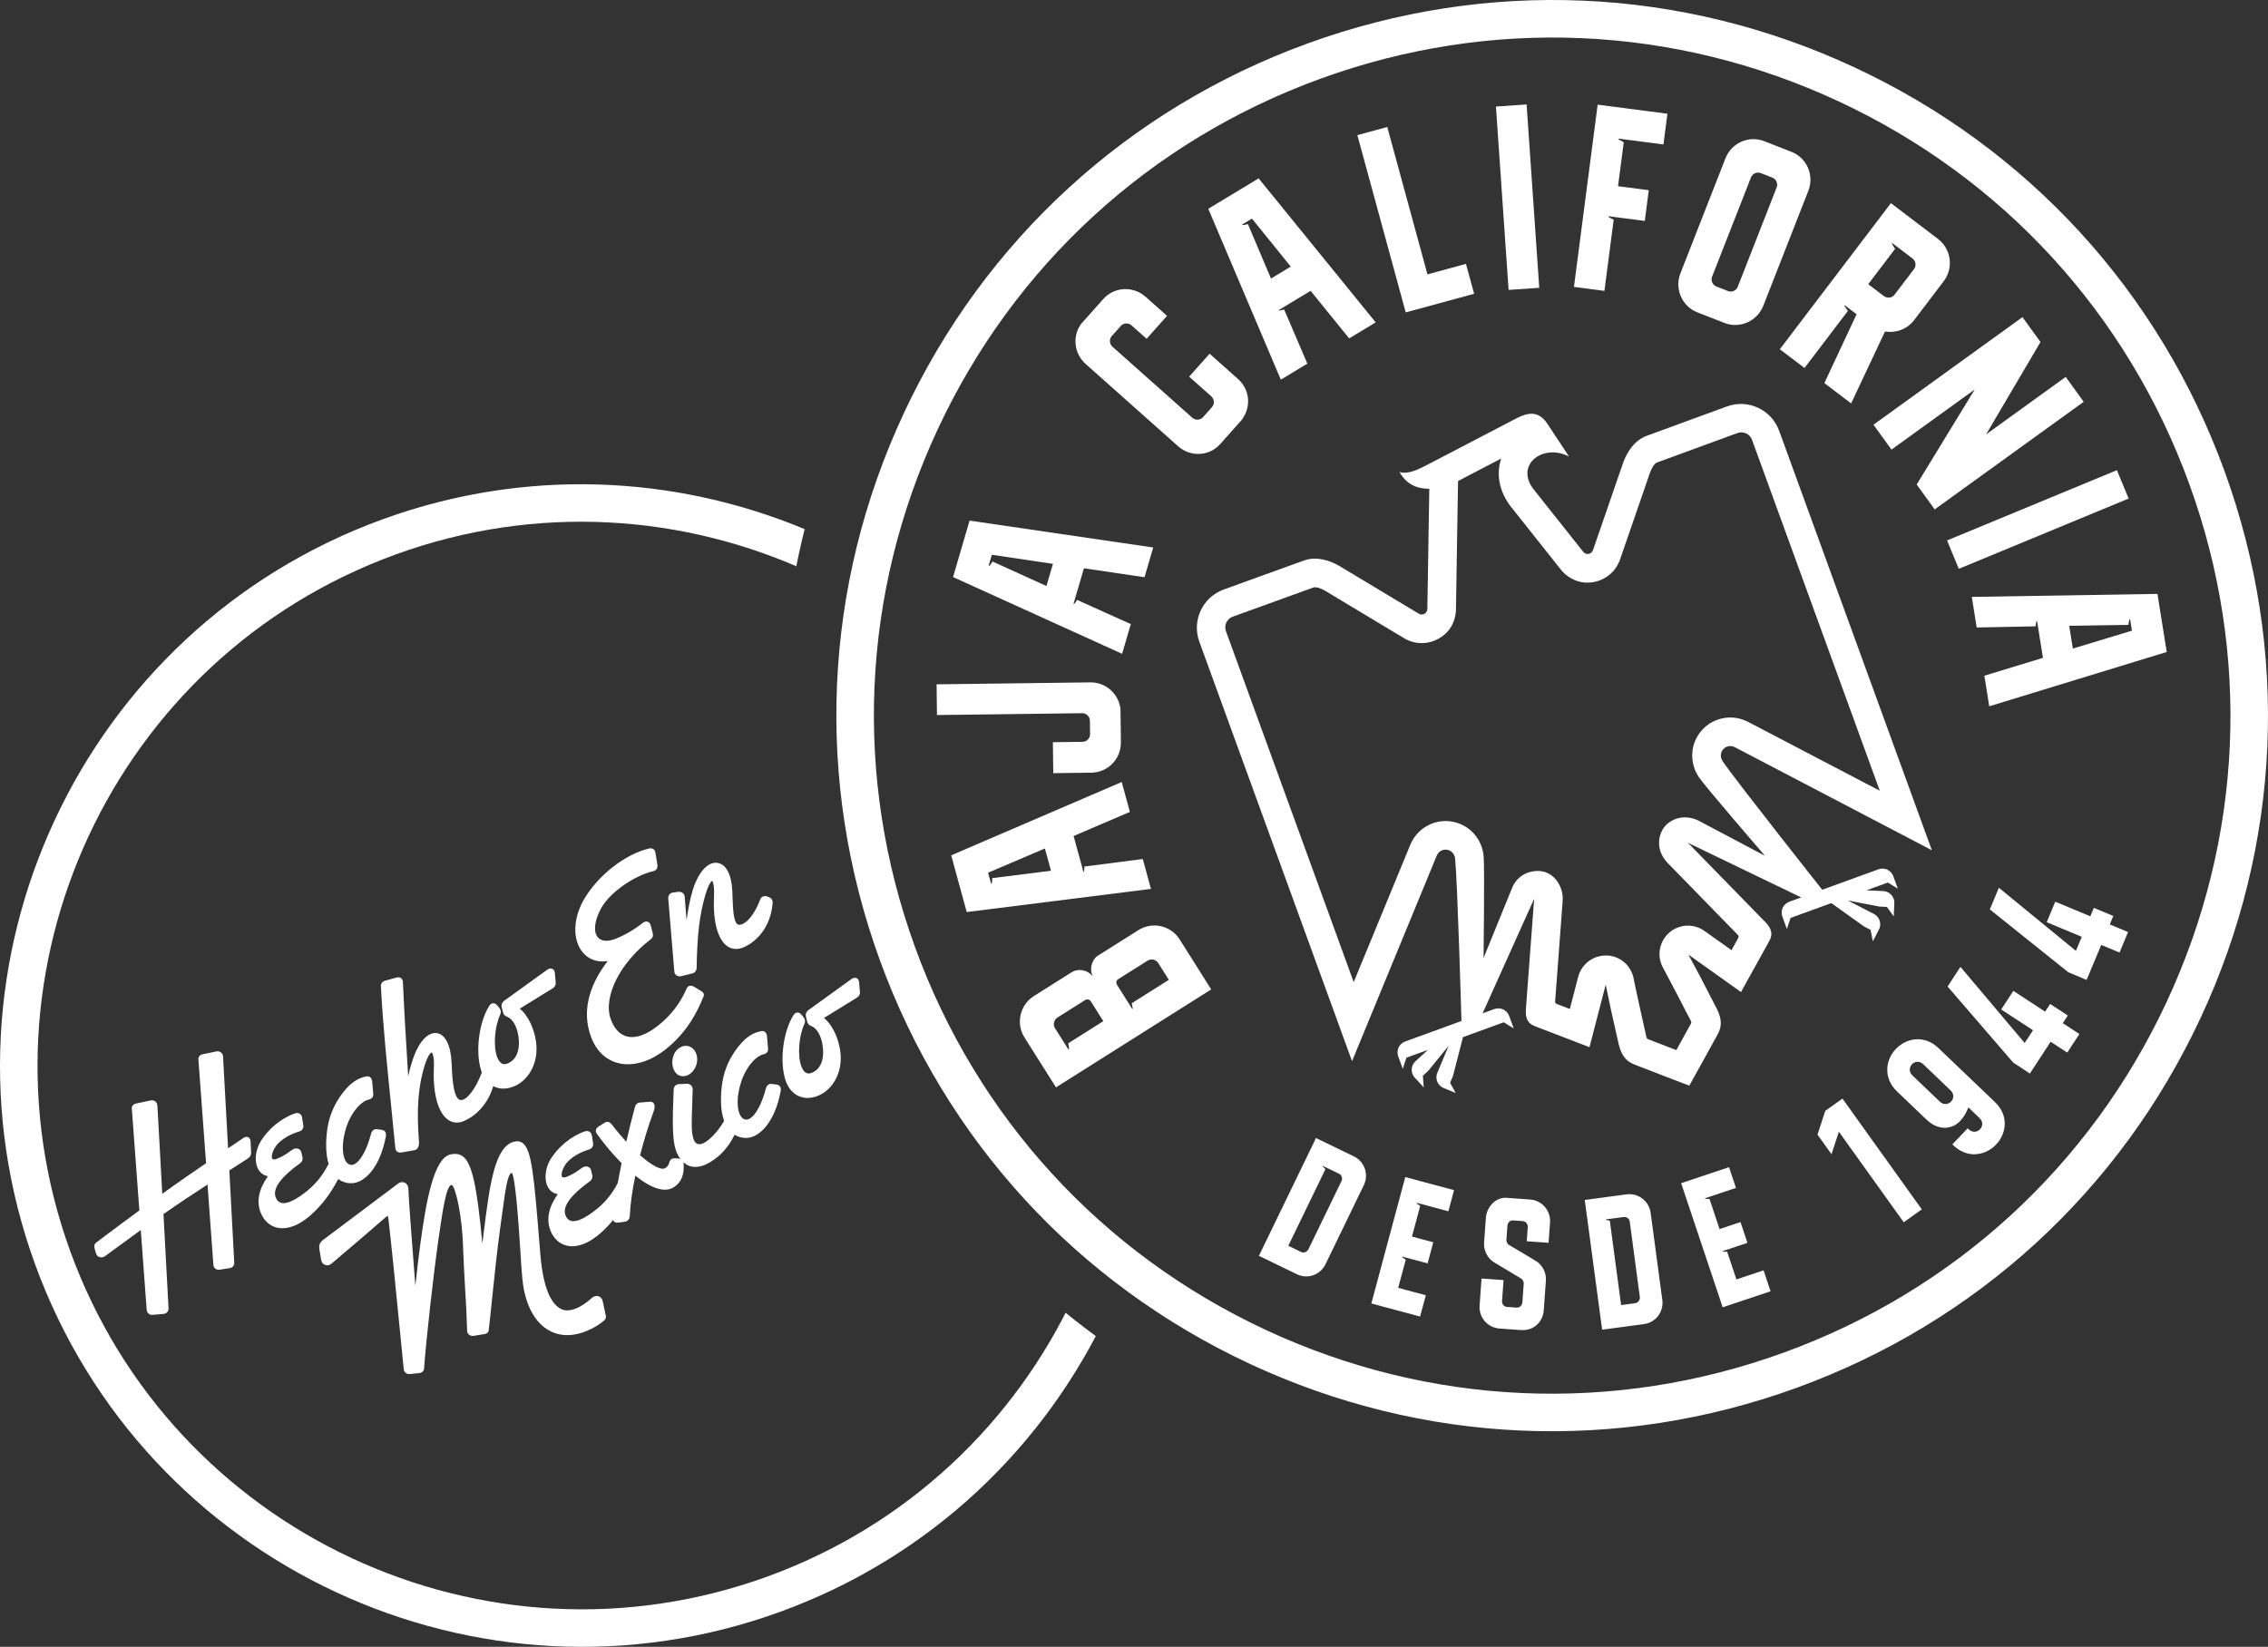
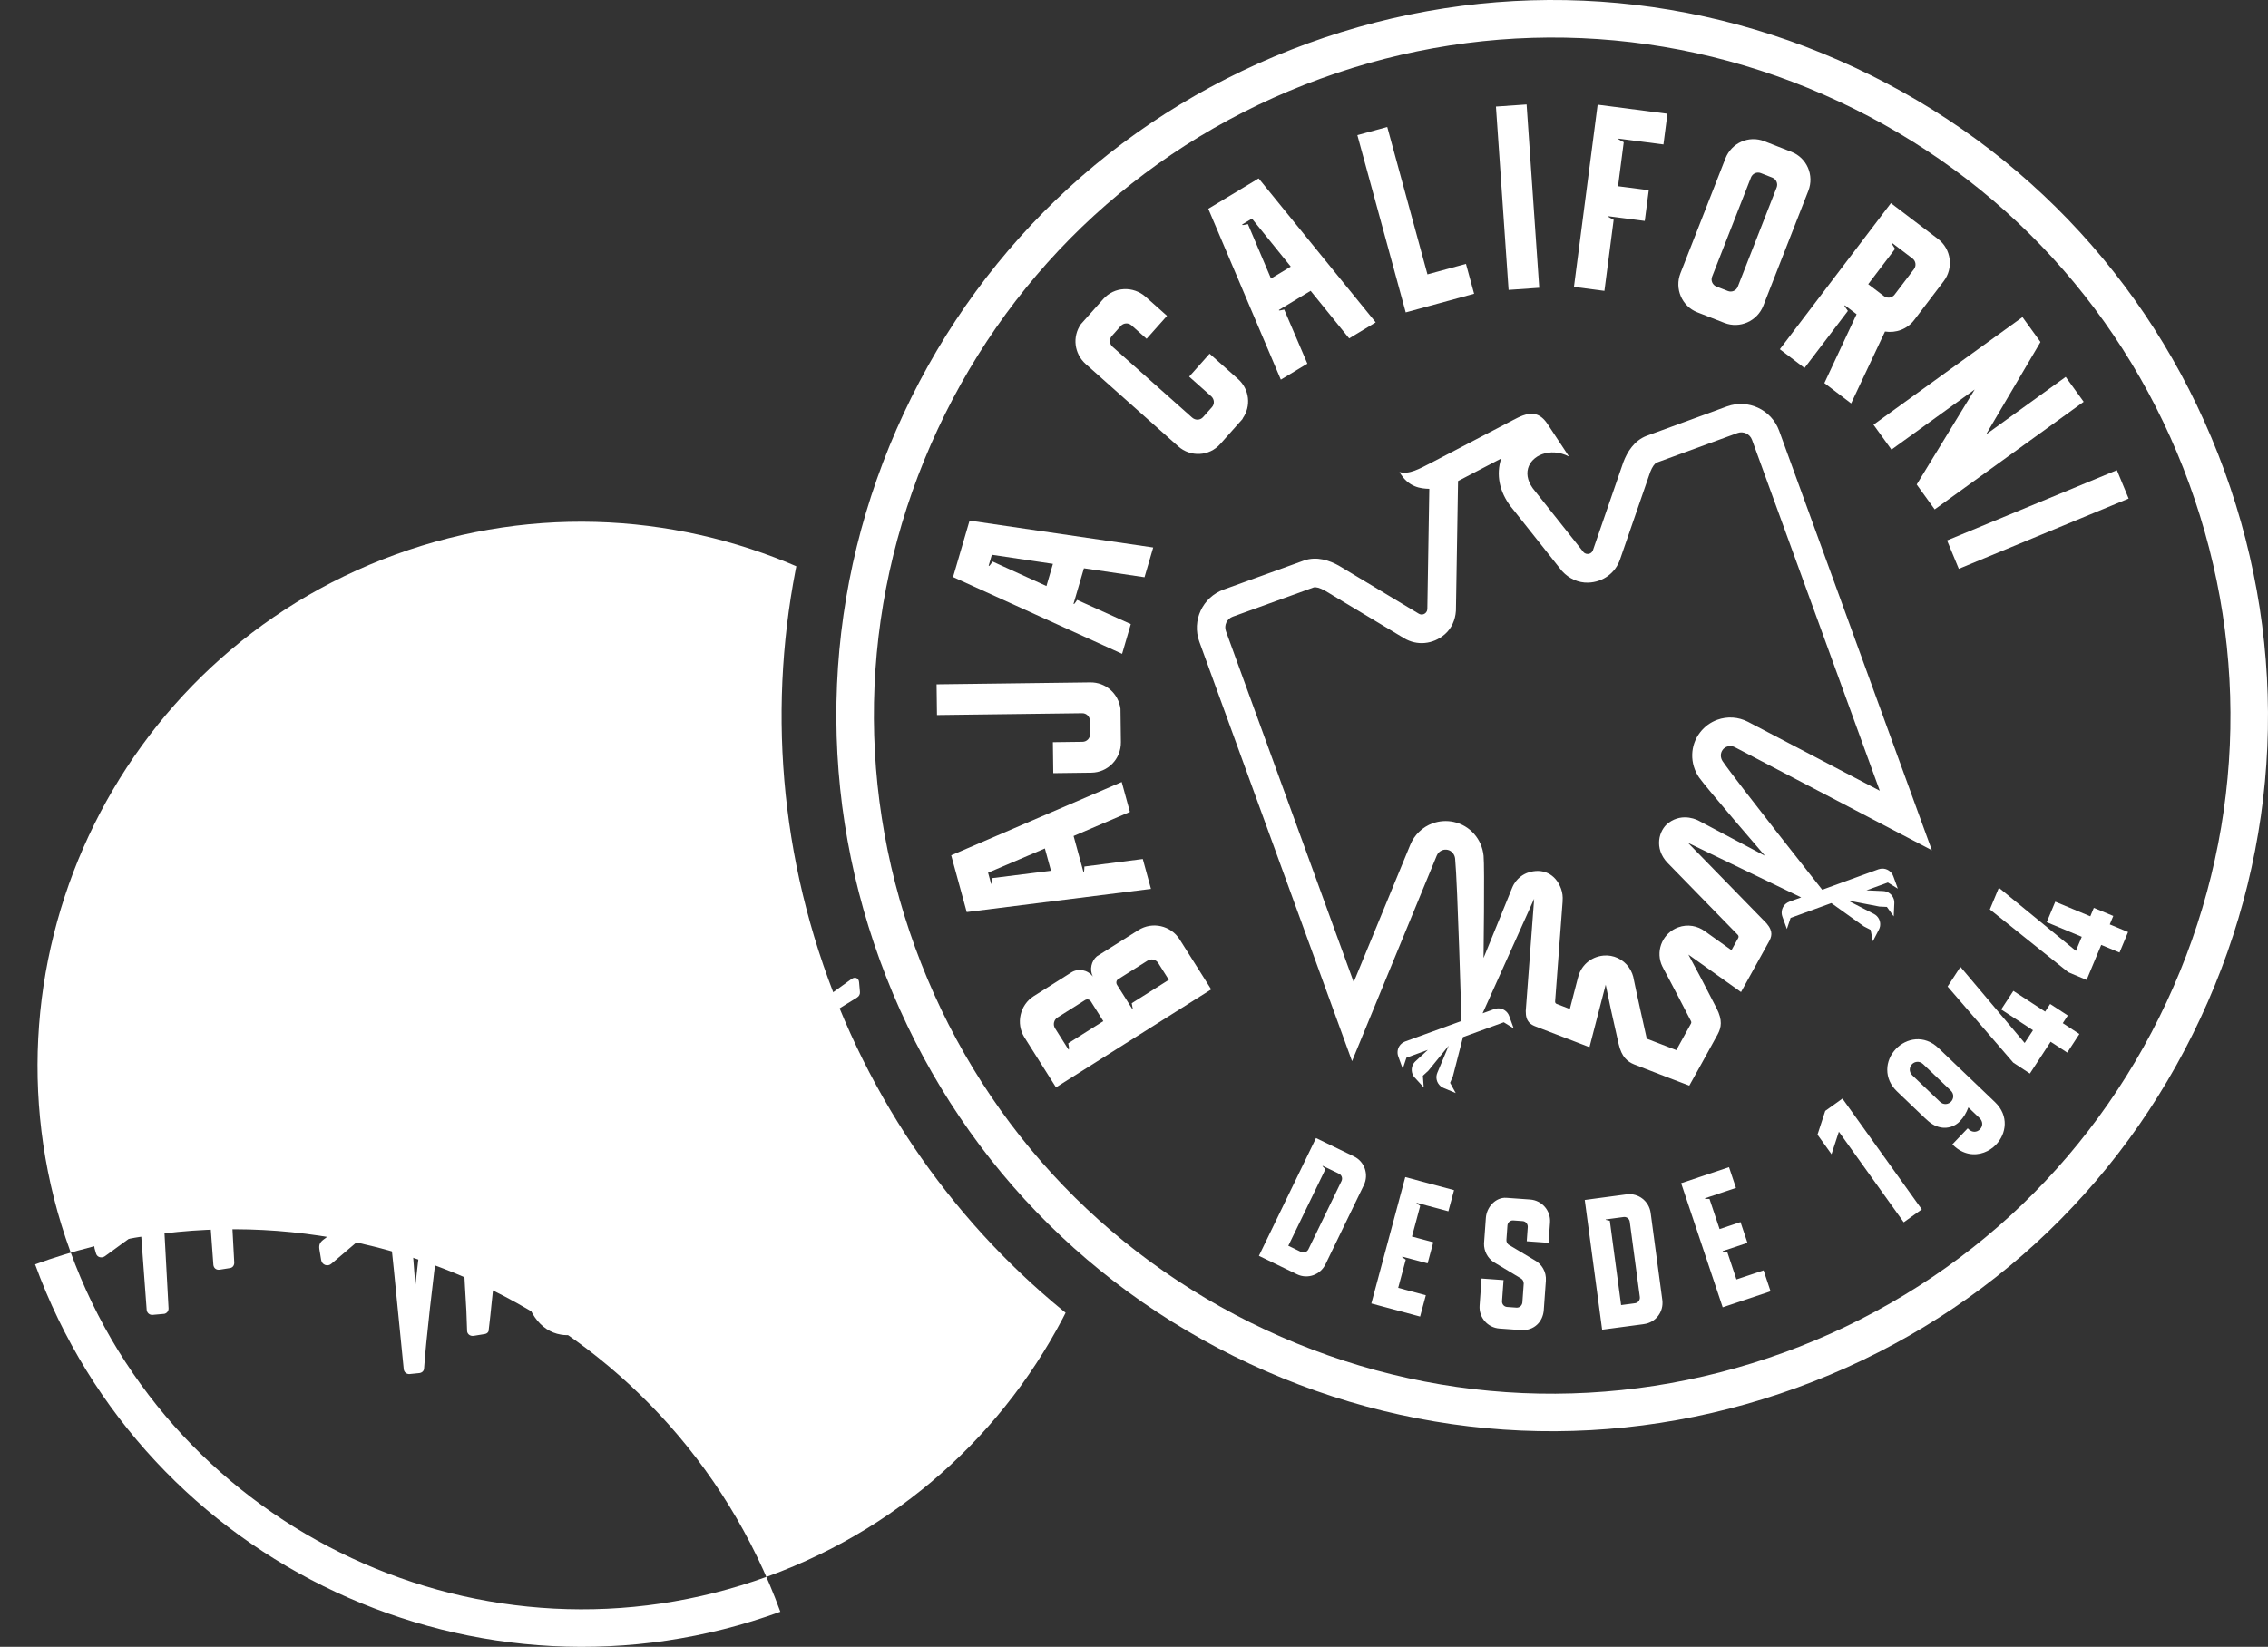
<svg xmlns="http://www.w3.org/2000/svg" id="Layer_1" version="1.1" viewBox="0 0 394.366 286.441">
  <rect x="0" y="0" width="394.366" height="286.441" fill="#333333" stroke="none" />
  <defs>
    <style>
      .st0 {
        fill: none;
      }

      .st1 {
        fill: #fff;
      }

      .st2 {
        clip-path: url(#clippath);
      }
    </style>
    <clipPath id="clippath">
      <path class="st0" d="M144.019,170.284c-9.494-26.086-10.377-53.207-4.104-78.25-22.593-9.408-48.627-10.72-73.383-1.71C14.144,109.39-12.964,167.522,6.103,219.909c19.067,52.387,77.198,79.495,129.585,60.429,24.556-8.937,43.559-26.459,54.854-47.948-20.606-15.123-37.126-36.285-46.523-62.106Z" />
    </clipPath>
  </defs>
  <g>
    <path class="st1" d="M18.274,218.476l.002-.002c1.905-1.402,4.111-3.02,6.204-4.528l1.026,13.877c.042.533.492.917,1.029.876l1.893-.168c.097-.002.191-.02.279-.052.137-.05.261-.134.363-.248.16-.18.245-.412.239-.663l-.885-16.396c2.496-1.761,4.963-3.385,7.662-5.144l1.018,13.977c.035.28.155.508.348.659.194.152.445.214.736.178l1.792-.285c.461-.063.764-.444.753-.953l-.857-16.03,3.142-2.028c.557-.336.66-.72.644-1.196l-.086-1.762c-.001-.363-.155-.658-.412-.789-.246-.125-.546-.082-.815.11-.509.351-1.016.69-1.511,1.021-.4.268-.793.531-1.176.792l-.877-15.95c-.024-.304-.148-.553-.36-.718-.212-.167-.497-.231-.817-.178l-2.368.493c-.499.093-.803.495-.738.957l1.332,17.992c-2.391,1.63-4.957,3.395-7.617,5.317l-.847-15.341c-.024-.304-.148-.553-.36-.719-.212-.166-.497-.23-.818-.177l-2.525.541c-.501.092-.804.495-.738.957l1.304,17.64c-2.084,1.512-4.273,3.158-6.799,5.056l-.671.507c-.305.183-.429.548-.329.994l.247.871c.081.327.289.568.586.676.32.118.706.055,1.008-.162Z" />
    <path class="st1" d="M44.969,203.485c.374.604.938.976,1.622,1.084-1.612,2.28-2.031,4.43-1.245,6.398.56,1.365,1.571,2.275,2.844,2.564.854.193,1.786.105,2.756-.248,1.038-.378,2.117-1.059,3.182-2.022,2.304-2.077,3.672-4.276,4.69-6.196.67.506,1.476.759,2.353.735,2.135-.045,4.902-2.613,5.924-8.151.06-.339.021-.6-.12-.8-.121-.172-.305-.28-.556-.322l-.811-.114c-.503-.086-.891.166-1.07.709-.691,2.702-1.782,4.745-2.846,5.331-.306.17-.589.208-.867.117-.389-.124-.694-.465-.905-1.012-.695-1.793-.168-5.147,1.173-7.478.895-1.558,2.013-2.592,3.048-2.84.718-.163.784-.681.761-.98l-.19-2.18c-.025-.31-.159-.577-.367-.73-.181-.134-.412-.177-.633-.127-.744.127-1.868.512-3.008,1.61-1.218,1.212-3.335,3.841-3.831,7.836-.287,2.334-.192,4.287.281,5.811-.06.064-.112.135-.158.215-1.01,1.966-2.381,3.572-4.194,4.911-2.187,1.649-3.356,1.779-3.951,1.596-.443-.136-.757-.491-.955-1.073-.447-1.509.974-3.423,4.364-5.868.27-.231.403-.58.346-.932l-.197-.874c-.079-.317-.275-.548-.554-.65-.323-.119-.717-.05-1.055.193-1.156.839-1.82,1.228-2.632,1.543-.395.152-.683.168-.799.036-.2-.228-.121-.977.358-1.835.973-1.766,3.371-2.658,4.357-2.962.453-.134.724-.566.658-1.044l-.215-1.36c-.035-.28-.184-.519-.41-.658-.235-.145-.532-.169-.808-.069-2.335.781-4.744,2.761-6.014,4.928-.966,1.639-1.099,3.657-.324,4.906Z" />
    <path class="st1" d="M69.023,200.275c.127.109.357.228.73.182l.906-.152c.628-.104,1.159-.193,1.418-.251.038-.009.079-.02.121-.035.322-.117.731-.463.653-1.465-.439-5.547-.139-9.611.972-13.179.613-1.971,1.132-2.326,1.228-2.31.085.015.494.539.391,2.669-.203,4.442.723,7.821,2.475,9.041.804.559,1.751.629,2.757.207,2.433-1.072,4.271-3.268,5.092-6.065,1.101.587,2.43.571,3.796-.042,2.469-1.113,4.457-4.423,3.479-8.592-.485-2.106-1.463-3.873-2.663-4.845l5.733-3.543c.385-.232.571-.616.513-1.038l-.148-1.642c-.026-.332-.183-.589-.429-.704-.152-.071-.466-.144-.884.15l-7.532,5.434c-.365.299-.509.719-.39,1.109l.241.953c.139.454.443.585.792.736.561.22,1.355,1.054,1.744,2.682.47,1.99.292,4.598-1.765,5.401-.343.144-.656.155-.923.038-.354-.155-.657-.547-.878-1.139-.703-1.807-.466-5.252.51-7.378.195-.45.157-.798-.131-1.175l-.351-.428c-.197-.263-.464-.407-.734-.397-.255.011-.486.157-.647.411-1.84,2.872-2.486,8.08-1.411,11.375.031.092.064.181.098.269-.745,1.938-1.973,4.159-3.227,4.704-.404.15-.63.056-.762-.031-1.029-.678-1.179-4.144-1.278-6.439-.138-2.957-1.086-4.859-2.534-5.088-1.453-.231-2.976,1.28-3.979,3.942-.333.9-.697,2.003-1.032,3.575-.385-6.212-.73-12.022-.907-16.383-.032-.406-.207-.611-.348-.712-.137-.098-.377-.194-.752-.098l-2.019.557c-.496.15-.755.517-.717.996.356,6.803,1.117,14.263,1.789,20.845.262,2.571.511,5.003.713,7.183.013.362.165.565.29.671Z" />
    <path class="st1" d="M120.624,171.599l-.005-.003c-.339-.195-.599-.17-.757-.115-.158.022-.362.184-.494.511-1.103,2.567-2.826,4.765-5.121,6.535-2.015,1.562-3.867,2.155-5.356,1.713-1.207-.358-2.141-1.4-2.703-3.013-1.351-3.841,1.622-9.777,6.915-13.809.393-.301.509-.622.398-1.119l-.361-1.375c-.076-.299-.256-.513-.505-.602-.259-.093-.547-.034-.825.168-1.505,1.198-3.211,2.194-4.809,2.807-1.324.526-2.419.438-3.023-.244-.853-.963-.634-2.926.571-5.124,1.476-2.653,5.624-5.59,9.051-6.41.532-.123.788-.496.716-1.073l-.347-2.122c-.043-.345-.213-.53-.349-.626-.202-.142-.461-.182-.752-.117-4.14.983-8.77,4.574-11.254,8.733-1.959,3.307-2.104,7.022-.362,9.245,1.036,1.322,2.614,1.883,4.42,1.603-2.559,3.299-4.868,8.092-2.842,13.351.86,2.234,2.459,3.779,4.505,4.352,1.499.42,3.174.301,4.862-.314,1.132-.412,2.27-1.047,3.363-1.891,3.904-3.011,5.731-6.755,6.75-9.278.12-.225.221-.659-.438-1.037l-1.248-.749Z" />
    <path class="st1" d="M133.851,156.11l-.403-.165c-.287-.116-.593-.111-.84.015-.226.115-.387.322-.438.541-.504,1.302-1.584,3.586-3.136,4.256-.337.123-.594.128-.786-0-.72-.478-.799-2.672-.875-4.795-.012-.341-.025-.687-.04-1.036-.134-2.859-1.118-4.674-2.631-4.853-1.687-.201-3.38,1.751-4.312,4.967-.424,1.413-.742,3.168-1.01,5.014l-.323-4.088c-.021-.264-.149-.497-.36-.656-.195-.148-.444-.218-.718-.196l-.999.133c-.469.062-.801.469-.789.982l1.058,12.71c.01.286.137.534.358.699.234.175.542.231.845.153l1.989-.498c.033-.007.066-.017.098-.029.337-.122.576-.466.595-.877.077-5.75.532-9.492,1.57-12.914.656-2.106,1.12-2.26,1.115-2.267.096.051.432.663.332,2.73-.197,4.314.64,7.458,2.297,8.628.804.567,1.789.653,2.828.216,2.262-.964,4.785-3.523,5.079-7.837-.001-.357-.19-.669-.504-.836Z" />
    <path class="st1" d="M102.947,225.726l-0.0.001c-1.845,1.651-3.507,2.393-4.799,2.146-1.579-.345-3.59-2.315-4.195-9.734l-.108-1.333c-.996-12.277-1.369-16.871-3.001-18.021-.419-.295-.911-.361-1.506-.201-3.36.932-4.205,7.577-5.252,15.991l-.215,1.72c-.944-10.161-1.817-13.958-3.367-15.144-.708-.542-1.493-.485-2.099-.374-2.992.548-4.302,8.22-5.286,15.354-.299,2.178-.616,4.854-.895,7.506-.091-1.186-.182-2.362-.271-3.515-.437-5.66-.815-10.548-.956-13.456-.023-.434-.254-.793-.617-.959-.376-.172-.816-.11-1.171.168l-12.98,9.747c-.607.471-.785.87-.704,1.598l.314,1.921c.069.419.337.748.717.88.374.13.78.043,1.075-.227.868-.74,1.734-1.476,2.587-2.2,2.296-1.949,4.464-3.79,6.293-5.405.327-.289.725-.641.903-.722.035.078.09.268.144.732.624,5.475,1.206,11.404,1.768,17.138.29,2.949.579,5.895.873,8.782.021.26.137.492.328.655.19.162.439.241.705.219l1.692-.17c.476-.065.797-.387.815-.81.31-4.526,1.58-15.958,2.473-22.24l.072-.501c.697-4.854,1.317-9.035,2.218-9.174.722.161,1.87,5.577,2.011,10.69.081,2.295.201,4.485.317,6.603l.028.513c.199,3.003.316,5.458.359,7.484-.013.279.088.531.284.712.215.199.518.29.845.249l1.914-.312c.466-.066.761-.406.724-.789l.104-.898c.122-1.054.252-2.169.356-3.32.476-4.618.983-9.427,1.473-13.023.125-.904.238-1.738.342-2.507.645-4.775.981-7.256,1.728-7.528l.006-.002c.644.927,1.174,8.904,1.462,13.232l.011.159c.121,2.222.271,4.11.369,5.136.529,5.436,3.035,9.038,6.699,9.635,1.367.238,2.801-.016,4.083-.483,1.486-.541,2.767-1.366,3.505-2.04.202-.202.288-.547.211-.793l-.543-2.537c-.089-.396-.359-.702-.722-.819-.379-.121-.796-.023-1.12.265Z" />
    <path class="st1" d="M118.327,182.156c-1.205.618-1.753,2.304-1.221,3.76.434,1.208,1.472,1.455,2.311,1.163l.008-.003c1.153-.42,2.115-1.942,1.712-3.55-.188-.707-.606-1.23-1.178-1.474-.515-.22-1.108-.182-1.632.105Z" />
    <path class="st1" d="M132.356,179.348c-.744.129-1.865.515-3.001,1.609-1.218,1.213-3.335,3.843-3.831,7.836-.31,2.527-.178,4.598.392,6.161-1.196,2.067-2.7,3.461-3.608,3.887-.298.136-.728.266-1.092.097-.384-.179-.576-.637-.675-1.005-.345-1.078-.287-2.72-.19-5.439.031-.875.066-1.859.092-2.959.013-.289-.073-.54-.249-.728-.177-.188-.432-.294-.737-.299l-1.413.058c-.49.01-.861.376-.901.897-.243,5.582-.251,8.753.377,10.595.207.598.479,1.103.795,1.527-.093-.035-.191-.065-.307-.076l-.634-.04c-.794-.08-.955.569-1.008.783-.096.389-.338.702-.718.931-.664.402-2.287-.433-4.344-2.242.65-2.594,1.445-5.17,2.365-7.661.22-.611.217-1.091-.009-1.388-.146-.191-.371-.285-.635-.264l-1.682.133c-.469.011-.818.297-.932.761-.461,1.761-1.025,3.915-1.518,6.068-.816-.911-1.708-1.939-2.525-3.027-.492-.643-1.016-.425-1.227-.3l-1.037.672c-.278.167-.443.372-.49.607-.045.224.019.457.189.689,1.417,1.954,2.856,3.658,4.279,5.066-.241,1.179-.468,2.351-.675,3.489l-.023.044c-1.009,1.966-2.38,3.572-4.194,4.911-2.187,1.65-3.355,1.779-3.95,1.596-.443-.136-.756-.491-.955-1.073-.447-1.508.973-3.423,4.364-5.868.27-.231.404-.58.346-.931l-.197-.875c-.079-.316-.276-.548-.554-.651-.323-.119-.715-.048-1.054.193-1.154.838-1.817,1.227-2.632,1.543-.392.158-.683.169-.799.036-.2-.228-.121-.976.358-1.835.972-1.766,3.37-2.659,4.356-2.962.459-.135.724-.566.658-1.044l-.215-1.36c-.035-.28-.184-.519-.41-.658-.235-.144-.532-.169-.808-.07-2.326.781-4.745,2.762-6.014,4.928-.966,1.639-1.099,3.657-.325,4.907.374.604.938.976,1.622,1.084-1.612,2.28-2.031,4.429-1.246,6.398.561,1.365,1.571,2.275,2.845,2.564.854.194,1.786.105,2.756-.248,1.038-.378,2.117-1.059,3.183-2.022.752-.678,1.438-1.399,2.08-2.187.043.109.104.189.162.245.124.121.355.255.756.205l1.117-.16c.521-.065.866-.477.875-1.038.091-1.988.423-4.389.961-6.969,2.815,2.26,5.102,2.972,6.633,2.043,1.302-.785,1.897-2.159,1.768-4.074-.004-.122-.027-.226-.056-.324.244.222.501.416.785.548.804.375,1.73.376,2.76.001.027-.01.054-.02.081-.03,1.028-.412,3.555-1.739,5.292-5.281.615.387,1.317.572,2.091.552,2.136-.045,4.902-2.614,5.923-8.152.06-.339.021-.6-.12-.801-.121-.171-.305-.279-.556-.321l-.81-.113c-.502-.085-.891.165-1.07.709-.691,2.703-1.781,4.745-2.846,5.331-.307.167-.59.207-.868.116-.389-.124-.694-.464-.905-1.011-.695-1.793-.168-5.147,1.173-7.478.895-1.558,2.011-2.593,3.048-2.84.681-.159.789-.617.76-.98l-.19-2.18c-.025-.31-.158-.576-.367-.73-.179-.132-.406-.177-.64-.127Z" />
    <path class="st1" d="M148.065,170.279l-7.533,5.435c-.366.299-.511.719-.391,1.11l.241.953c.139.454.443.585.792.736.561.22,1.355,1.053,1.744,2.682.47,1.99.292,4.598-1.765,5.4-.343.144-.656.154-.923.038-.354-.155-.657-.547-.878-1.139-.704-1.808-.466-5.253.51-7.378.194-.45.157-.798-.131-1.175l-.351-.428c-.196-.263-.463-.407-.733-.397-.256.009-.486.156-.647.41-1.841,2.872-2.486,8.081-1.411,11.375.437,1.315,1.262,2.295,2.324,2.759.94.412,2.013.413,3.126.008.141-.051.282-.11.425-.173,2.469-1.114,4.457-4.424,3.479-8.592-.485-2.106-1.463-3.873-2.663-4.845l5.733-3.544c.385-.233.571-.616.512-1.038l-.147-1.642c-.026-.333-.183-.589-.43-.704-.152-.07-.468-.145-.883.149Z" />
  </g>
  <g>
    <path class="st1" d="M312.443,241.372c-31.226,11.365-65.008,9.889-95.124-4.155-30.116-14.044-52.96-38.975-64.325-70.201-11.365-31.226-9.889-65.008,4.155-95.124,14.044-30.116,38.975-52.96,70.2-64.325,31.226-11.365,65.008-9.889,95.124,4.155,30.116,14.044,52.96,38.975,64.325,70.2,11.365,31.226,9.889,65.008-4.154,95.124-14.044,30.116-38.975,52.96-70.2,64.325ZM229.581,13.698c-29.588,10.769-53.212,32.415-66.519,60.952-13.307,28.537-14.706,60.547-3.937,90.136,10.769,29.588,32.416,53.212,60.952,66.52,28.537,13.307,60.547,14.706,90.136,3.937,29.588-10.769,53.212-32.415,66.519-60.952,13.307-28.537,14.705-60.548,3.937-90.136-10.769-29.588-32.415-53.212-60.952-66.519-28.537-13.307-60.547-14.706-90.136-3.937Z" />
    <path class="st1" d="M178.134,180.44c-1.535-2.433-.771-5.669,1.623-7.181l6.526-4.119c1.197-.755,2.825-.487,3.744.714-.616-1.231-.249-2.705.696-3.517l7.221-4.557c2.432-1.536,5.644-.81,7.181,1.623l5.483,8.688-26.991,17.037-5.484-8.688ZM189.679,174.178c-.243-.386-.699-.423-1.007-.228l-4.788,3.022c-.618.39-.842,1.233-.427,1.889l.828,1.314,1.462,2.316c.074.116.151.067.116-.073.052-.087-.002-.431-.116-.953l6.101-3.851-2.17-3.437ZM201.411,167.529c-.414-.657-1.233-.842-1.889-.427l-5.135,3.242c-.271.171-.37.612-.151.959l2.169,3.437.439.695c.073.115.15.067.116-.073-.024-.039-.079-.382-.168-.866l6.449-4.071-1.829-2.896Z" />
    <path class="st1" d="M165.397,148.767l29.652-12.749,1.421,5.198-9.79,4.192,1.458,5.329.229.838c.025.088.113.063.133-.036.032-.056.035-.389.06-.821l10.152-1.309,1.421,5.198-32.037,4.028-2.698-9.866ZM182.748,151.453l-1.06-3.875-9.877,4.216.277,1.013.229.837c.035.132.124.108.131-.036.044-.012.068-.445.092-.877l10.208-1.277Z" />
    <path class="st1" d="M189.516,125.356c-.009-.731-.611-1.317-1.342-1.307l-25.25.32-.068-5.343,26.712-.339c2.695-.035,4.912,1.947,5.264,4.591l.073,5.799c.037,2.922-2.261,5.28-5.138,5.317l-6.621.084-.068-5.387,5.159-.066c.731-.009,1.317-.611,1.307-1.341l-.029-2.329Z" />
    <path class="st1" d="M168.589,90.55l31.934,4.677-1.512,5.172-10.533-1.558-1.552,5.302-.243.833c-.026.087.062.113.132.039.057-.031.234-.312.481-.668l9.332,4.204-1.512,5.171-29.396-13.354,2.87-9.817ZM181.96,101.93l1.127-3.856-10.621-1.584-.295,1.008-.243.833c-.039.131.049.157.131.038.043.013.291-.343.538-.699l9.363,4.261Z" />
    <path class="st1" d="M191.825,52.025c1.943-2.183,5.234-2.309,7.383-.397l3.718,3.309-3.552,3.99-2.626-2.337c-.546-.486-1.383-.438-1.869.109l-1.548,1.739c-.485.546-.437,1.383.109,1.869l13.847,12.325c.58.515,1.418.467,1.903-.079l1.548-1.739c.486-.546.437-1.384-.143-1.899l-3.82-3.4,3.552-3.991,4.945,4.402c2.012,1.791,2.314,4.749.788,6.875l.034.03-3.916,4.4c-1.912,2.148-5.17,2.305-7.318.393l-16.063-14.298c-2.012-1.791-2.378-4.745-.856-6.935l3.885-4.366Z" />
    <path class="st1" d="M218.854,31.024l20.354,25.049-4.613,2.785-6.703-8.274-4.729,2.856-.744.449c-.078.047-.031.125.071.117.063.015.384-.071.807-.166l4.028,9.41-4.612,2.785-12.615-29.723,8.757-5.287ZM221.002,48.45l3.439-2.078-6.75-8.352-.898.543-.743.449c-.117.07-.07.149.071.117.024.039.447-.056.87-.151l4.013,9.473Z" />
    <path class="st1" d="M241.22,22.086l6.991,25.637,6.696-1.826,1.417,5.198-11.893,3.243-8.409-30.835,5.198-1.417Z" />
    <path class="st1" d="M262.318,50.426l-2.199-31.891,5.33-.367,2.199,31.89-5.33.368Z" />
    <path class="st1" d="M289.939,19.781l-.695,5.343-6.837-.888-.905-.118c-.136-.017-.147.073-.018.136.039.051.429.24.858.48l-.994,7.653,5.343.694-.694,5.343-5.343-.693-.905-.118c-.136-.018-.148.073-.018.136.039.051.43.24.858.48l-1.607,12.362-5.298-.689,4.12-31.698,12.135,1.577Z" />
    <path class="st1" d="M311.502,26.409c2.679,1.049,3.998,4.066,2.933,6.787l-7.824,19.982c-1.048,2.678-4.083,4.04-6.761,2.991l-4.72-1.848c-2.678-1.048-3.981-4.108-2.932-6.787l7.824-19.982c1.065-2.721,4.083-4.04,6.761-2.991l4.719,1.847ZM308.928,32.61c.267-.681-.07-1.45-.75-1.716l-1.998-.783c-.68-.267-1.449.07-1.716.75l-6.759,17.261c-.266.681.07,1.449.75,1.716l1.998.782c.68.266,1.449-.07,1.716-.75l6.758-17.261Z" />
    <path class="st1" d="M317.226,66.631l5.601-11.973-1.235-.94-.764-.58c-.072-.055-.128.018-.083.109.037.028.253.421.57.834l-7.543,9.924-4.29-3.26,19.314-25.41,8.179,6.217c2.326,1.768,2.743,5.068,1.003,7.358l-5.139,6.761c-1.216,1.599-3.175,2.29-5.072,1.995l-5.888,12.501-4.653-3.537ZM324.852,49.429l2.726,2.072c.582.442,1.413.329,1.856-.253l3.371-4.435c.441-.582.328-1.413-.253-1.855l-3.49-2.653c-.072-.055-.128.018-.083.109.009.065.253.422.542.871l-4.67,6.143Z" />
    <path class="st1" d="M345.346,75.555l13.843-9.998,3.128,4.33-25.909,18.714-3.128-4.331,10.088-16.523-14.473,10.453-3.127-4.33,25.909-18.714,3.127,4.331-9.458,16.069Z" />
    <path class="st1" d="M338.559,94l29.532-12.222,2.043,4.936-29.532,12.222-2.042-4.936Z" />
-     <path class="st1" d="M376.754,113.4l-30.86,9.447-.848-5.32,10.187-3.103-.869-5.456-.136-.857c-.015-.09-.105-.076-.136.022-.038.053-.078.383-.149.809l-10.232.197-.847-5.321,32.282-.519,1.609,10.1ZM359.799,108.841l.632,3.968,10.277-3.116-.166-1.037-.137-.856c-.022-.136-.111-.121-.135.021-.045.007-.115.435-.185.862l-10.286.158Z" />
    <path class="st1" d="M235.443,201.148c1.844.894,2.599,3.139,1.706,4.983l-6.665,13.756c-.907,1.873-3.124,2.642-4.968,1.749l-6.615-3.205,9.927-20.488,6.615,3.205ZM233.27,205.408c.227-.469.031-1.033-.437-1.26l-.966-.468-1.815-.879c-.087-.043-.116.016-.042.088.015.043.221.215.457.474l-6.452,13.317,2.224,1.078c.468.227,1.047.001,1.274-.467l5.757-11.883Z" />
    <path class="st1" d="M243.122,223.997l4.805,1.29-.995,3.706-8.48-2.276,5.901-21.985,8.48,2.276-.986,3.675-4.805-1.29-.628-.168c-.094-.026-.119.069-.034.125.032.008.289.179.57.388l-1.433,5.339,3.706.995-.987,3.675-3.706-.995-.629-.169c-.094-.026-.119.069-.034.126.031.008.289.179.57.388l-1.315,4.9Z" />
    <path class="st1" d="M266.06,208.633c2.076.148,3.61,1.953,3.463,3.997l-.252,3.535-3.796-.272.178-2.498c.005-.522-.354-.971-.905-1.01l-1.622-.116c-.519-.037-.971.354-1.007.873l-.179,2.498c-.023.324.118.628.364.841l4.535,2.704c1.255.676,2.071,2.039,1.962,3.564l-.366,5.125c-.142,1.979-1.662,3.631-3.998,3.464l-3.698-.264c-2.076-.149-3.611-1.921-3.463-3.997l.336-4.704,3.828.274-.263,3.665c-.037.519.354.971.874,1.008l1.622.116c.551.04.971-.355,1.04-.871l.236-3.309c-.005-.392-.178-.698-.459-.88l-4.752-2.85c-1.059-.695-1.722-1.916-1.691-3.251l.318-4.444c.137-1.914,1.726-3.626,3.575-3.494l4.12.295Z" />
    <path class="st1" d="M282.848,207.737c2.031-.272,3.899,1.184,4.171,3.215l2.029,15.149c.276,2.063-1.148,3.927-3.179,4.199l-7.285.975-3.021-22.564,7.285-.976ZM283.386,212.488c-.069-.516-.545-.878-1.06-.809l-1.063.142-1.999.268c-.097.013-.088.077.013.097.036.028.303.058.642.144l1.964,14.666,2.45-.328c.516-.07.874-.576.805-1.092l-1.752-13.088Z" />
    <path class="st1" d="M301.936,222.534l4.718-1.579,1.217,3.639-8.326,2.787-7.225-21.587,8.326-2.786,1.208,3.607-4.718,1.579-.616.206c-.092.031-.062.124.042.123.03-.01.34-.011.689.009l1.754,5.243,3.639-1.218,1.208,3.608-3.639,1.218-.617.206c-.092.031-.061.123.042.123.031-.011.34-.011.689.01l1.61,4.81Z" />
    <polygon class="st1" points="317.379 193.22 316.031 197.35 318.469 200.754 319.747 196.84 331.028 212.594 334.166 210.346 320.369 191.079 317.379 193.22" />
    <path class="st1" d="M337.066,182.295c-2.488-2.38-5.604-1.732-7.397.142-.964,1.007-1.499,2.288-1.506,3.605-.008,1.413.578,2.724,1.694,3.791l4.817,4.608c.948.907,1.682,1.442,2.842,1.667,1.155.215,2.434-.203,3.26-1.066.654-.684,1.113-1.426,1.492-2.428l1.952,1.868c.28.268.441.61.454.963.013.353-.125.699-.388.974-.262.275-.602.427-.956.431-.354.003-.702-.143-.982-.41l-.197-.188-2.669,2.789.197.188c1.683,1.609,3.651,1.834,5.304,1.233.792-.288,1.512-.767,2.093-1.374,1.791-1.872,2.303-5.014-.187-7.396l-9.823-9.396ZM339.257,191.608c-.452.473-1.286.643-1.938.02l-4.794-4.586c-.367-.351-.445-.736-.446-.997-.001-.344.138-.688.38-.94.241-.253.577-.407.922-.421.26-.011.648.049,1.016.401l4.794,4.586c.651.622.519,1.462.066,1.937Z" />
    <polygon class="st1" points="359.556 176.628 356.485 174.624 355.615 175.958 350.086 172.348 347.975 175.581 353.503 179.192 352.055 181.409 340.886 168.172 338.655 171.59 350.063 184.819 352.962 186.725 356.572 181.196 359.459 183.081 361.57 179.848 358.684 177.963 359.556 176.628" />
    <polygon class="st1" points="366.852 160.786 367.464 159.316 364.081 157.905 363.468 159.376 357.375 156.837 355.889 160.401 361.984 162.94 360.965 165.384 347.569 154.412 346 158.18 359.63 169.1 362.827 170.444 365.367 164.35 368.549 165.676 370.034 162.112 366.852 160.786" />
    <path class="st1" d="M299.554,130.41c.201-.26.462-.444.748-.548.429-.156.913-.131,1.333.088l34.281,17.931-26.554-72.959c-1.338-3.675-5.401-5.57-9.076-4.232-5.173,1.884-11.366,4.153-13.923,5.099-2.265.841-3.442,2.914-4.077,4.558l-5.296,15.345c-.103.299-.327.504-.589.6-.351.128-.77.056-1.058-.257l-8.405-10.588c-2.486-2.864-1.229-5.559,1.224-6.452,1.336-.486,3.026-.438,4.66.407-1.353-2.073-2.554-3.888-3.744-5.672-1.327-1.988-2.8-2-4.252-1.472-.6.218-1.196.529-1.777.831-1.857.964-12.98,6.777-13.968,7.288-1.196.617-2.197,1.154-3.109,1.486-.931.339-1.769.464-2.625.24,1.543,2.683,3.721,2.881,5.184,2.919l-.343,20.945c-.027.416-.299.732-.645.857-.262.095-.566.081-.837-.082l-13.934-8.374c-1.544-.851-3.777-1.683-6.052-.872-2.568.919-8.77,3.161-13.944,5.043-3.675,1.338-5.571,5.401-4.233,9.076l26.554,72.959,14.736-35.771c.181-.438.536-.768.965-.924.286-.104.604-.13.925-.061.717.155,1.228.796,1.299,1.526.425,4.361,1.1,28.242,1.1,28.242l-9.853,3.586.002.006c-.759.305-1.301,1.043-1.261,1.973.009.214.061.426.134.627l.77,2.115.641-1.927,3.725-1.356-2.155,1.981c-.613.564-.842,1.475-.474,2.318.085.195.211.371.355.528l1.557,1.694-.148-2.026.953-.876,3.535-4.35-1.977,4.715c-.323.771-.149,1.7.546,2.312.157.138.34.243.533.324l2.122.889-.98-1.779.501-1.194,1.74-6.758,7.088-2.58,1.73,1.064-.776-2.133c-.072-.198-.168-.389-.297-.556-.569-.732-1.456-.948-2.231-.694l-.002-.006-2.102.765,8.964-19.925-1.462,19.52c-.02,1.92.875,2.374,1.805,2.727,2.04.773,9.277,3.568,9.277,3.568l2.821-10.873c.507,2.54,1.234,5.902,2.248,10.303.53,2.3,1.526,3.089,2.734,3.582,2.082.832,9.552,3.679,9.552,3.679,0,0,3.893-6.982,4.953-8.957.608-1.154.865-2.399-.208-4.501-2.053-4.023-3.655-7.066-4.9-9.338l9.149,6.516s3.748-6.792,4.813-8.696c.486-.868.88-1.791-.369-3.249l-13.667-14.014,19.687,9.497-2.13.775.002.006c-.757.304-1.297,1.039-1.263,1.966.008.211.057.419.129.617l.776,2.133.641-1.927,7.088-2.58,5.677,4.059,1.151.593.393,1.993,1.054-2.045c.096-.185.169-.384.2-.591.138-.916-.325-1.739-1.068-2.122l-4.545-2.341,5.504,1.06,1.294.059,1.188,1.647.104-2.298c.01-.213-.007-.428-.068-.632-.261-.882-1.022-1.433-1.853-1.471l-2.925-.132,3.725-1.356,1.73,1.064-.77-2.115c-.073-.201-.17-.397-.3-.567-.567-.738-1.456-.955-2.234-.701l-.002-.006-9.839,3.581s-14.833-18.729-17.31-22.343c-.415-.605-.436-1.425.014-2.004ZM295.44,135.228c1.13,1.649,11.453,13.622,11.453,13.622l-11.517-6.098s-2.691-1.545-5.265.383c-1.696,1.27-2.529,4.438-.18,6.919l.013.01,12.229,12.538c.142.145.173.363.075.541-.358.646-.764,1.38-1.175,2.122l-4.597-3.274c-1.292-.97-3.032-1.292-4.664-.698-2.567.934-3.891,3.773-2.957,6.34.101.277.228.537.37.784l-.007.006c1.16,2.118,4.206,8.005,4.817,9.192.068.133.067.284-.004.415-.59,1.085-1.613,2.933-2.548,4.617-1.8-.69-3.776-1.45-4.94-1.908-.126-.049-.214-.155-.244-.287-.282-1.243-1.722-7.661-2.195-10.022-.108-.737-.386-1.473-.863-2.162-.984-1.419-2.684-2.223-4.404-2.064-2.335.215-3.982,1.851-4.443,3.816l-.008-0-1.42,5.476c-.805-.31-1.599-.615-2.297-.883-.171-.066-.275-.234-.261-.416l1.311-17.499-.01-.003c.062-.7-.019-1.423-.276-2.127-.936-2.572-3.217-3.671-5.802-2.771-.559.195-1.969.852-2.689,2.61-2.29,5.59-4.979,12.218-4.979,12.218,0,0,.204-15.77.009-17.763-.285-2.919-2.373-5.292-5.195-5.903-1.229-.267-2.502-.181-3.679.248-1.743.634-3.149,1.981-3.859,3.694l-9.855,23.922-22.213-61.033c-.373-1.025.155-2.159,1.18-2.531,5.189-1.888,11.46-4.155,14.045-5.08.363-.129,1.073.059,1.904.505l13.846,8.321c2.2,1.322,5.03,1.126,7.12-.717,1.145-1.01,1.786-2.474,1.886-3.997l.008-.119.369-22.504c.941-.492,6.173-3.223,7.5-3.916-.056.171-.108.343-.153.518-.734,2.835.058,5.794,2.229,8.344l8.458,10.655.09.099c1.161,1.264,2.802,2.029,4.517,1.97,2.609-.09,4.728-1.713,5.525-4.024l5.262-15.247c.349-.877.773-1.478,1.14-1.615,2.568-.95,8.83-3.244,14.019-5.134,1.021-.372,2.16.16,2.531,1.181l22.213,61.033-22.917-11.987c-1.65-.86-3.595-.988-5.339-.353-1.179.429-2.21,1.182-2.98,2.178-1.768,2.274-1.844,5.437-.181,7.861Z" />
  </g>
  <g class="st2">
-     <path class="st1" d="M135.688,280.338c-52.387,19.067-110.519-8.042-129.585-60.429s8.042-110.519,60.429-129.585c52.387-19.067,110.519,8.042,129.585,60.429,19.067,52.387-8.042,110.519-60.429,129.585ZM68.763,96.454C19.756,114.29-5.604,168.671,12.233,217.678c17.836,49.007,72.217,74.366,121.224,56.53,49.007-17.836,74.366-72.217,56.53-121.224-17.836-49.007-72.217-74.366-121.224-56.53Z" />
+     <path class="st1" d="M135.688,280.338c-52.387,19.067-110.519-8.042-129.585-60.429c52.387-19.067,110.519,8.042,129.585,60.429,19.067,52.387-8.042,110.519-60.429,129.585ZM68.763,96.454C19.756,114.29-5.604,168.671,12.233,217.678c17.836,49.007,72.217,74.366,121.224,56.53,49.007-17.836,74.366-72.217,56.53-121.224-17.836-49.007-72.217-74.366-121.224-56.53Z" />
  </g>
</svg>